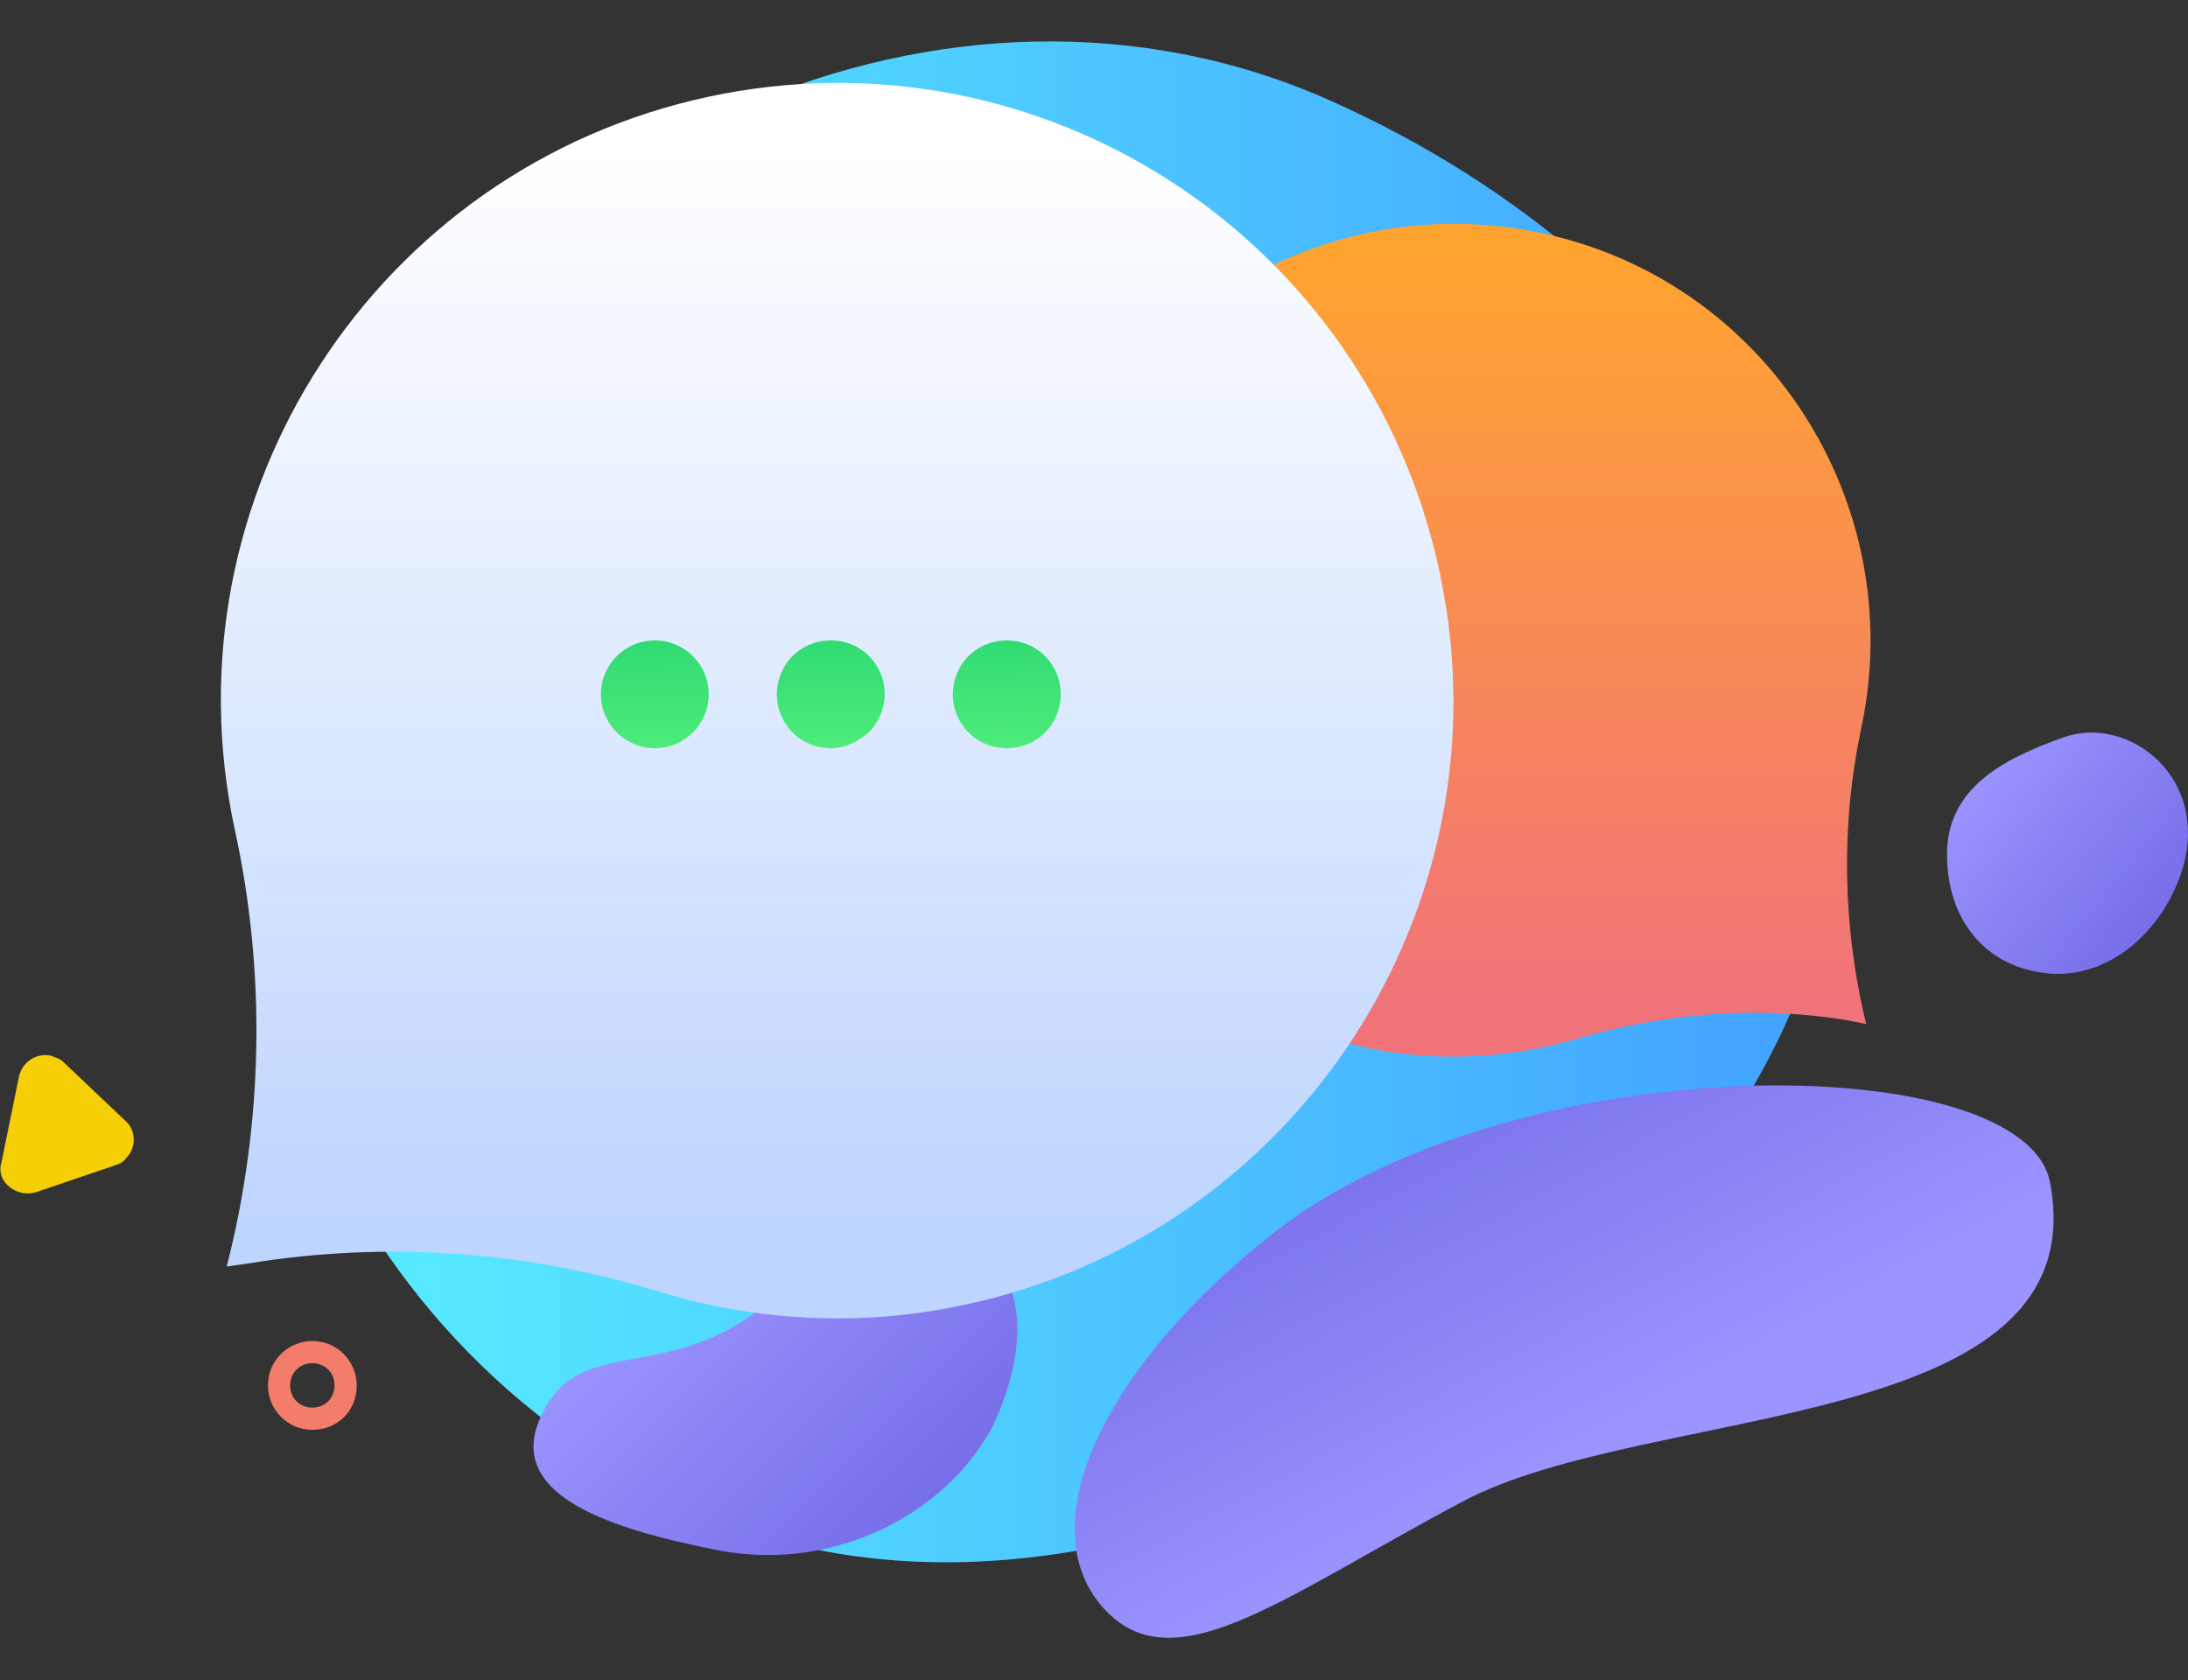
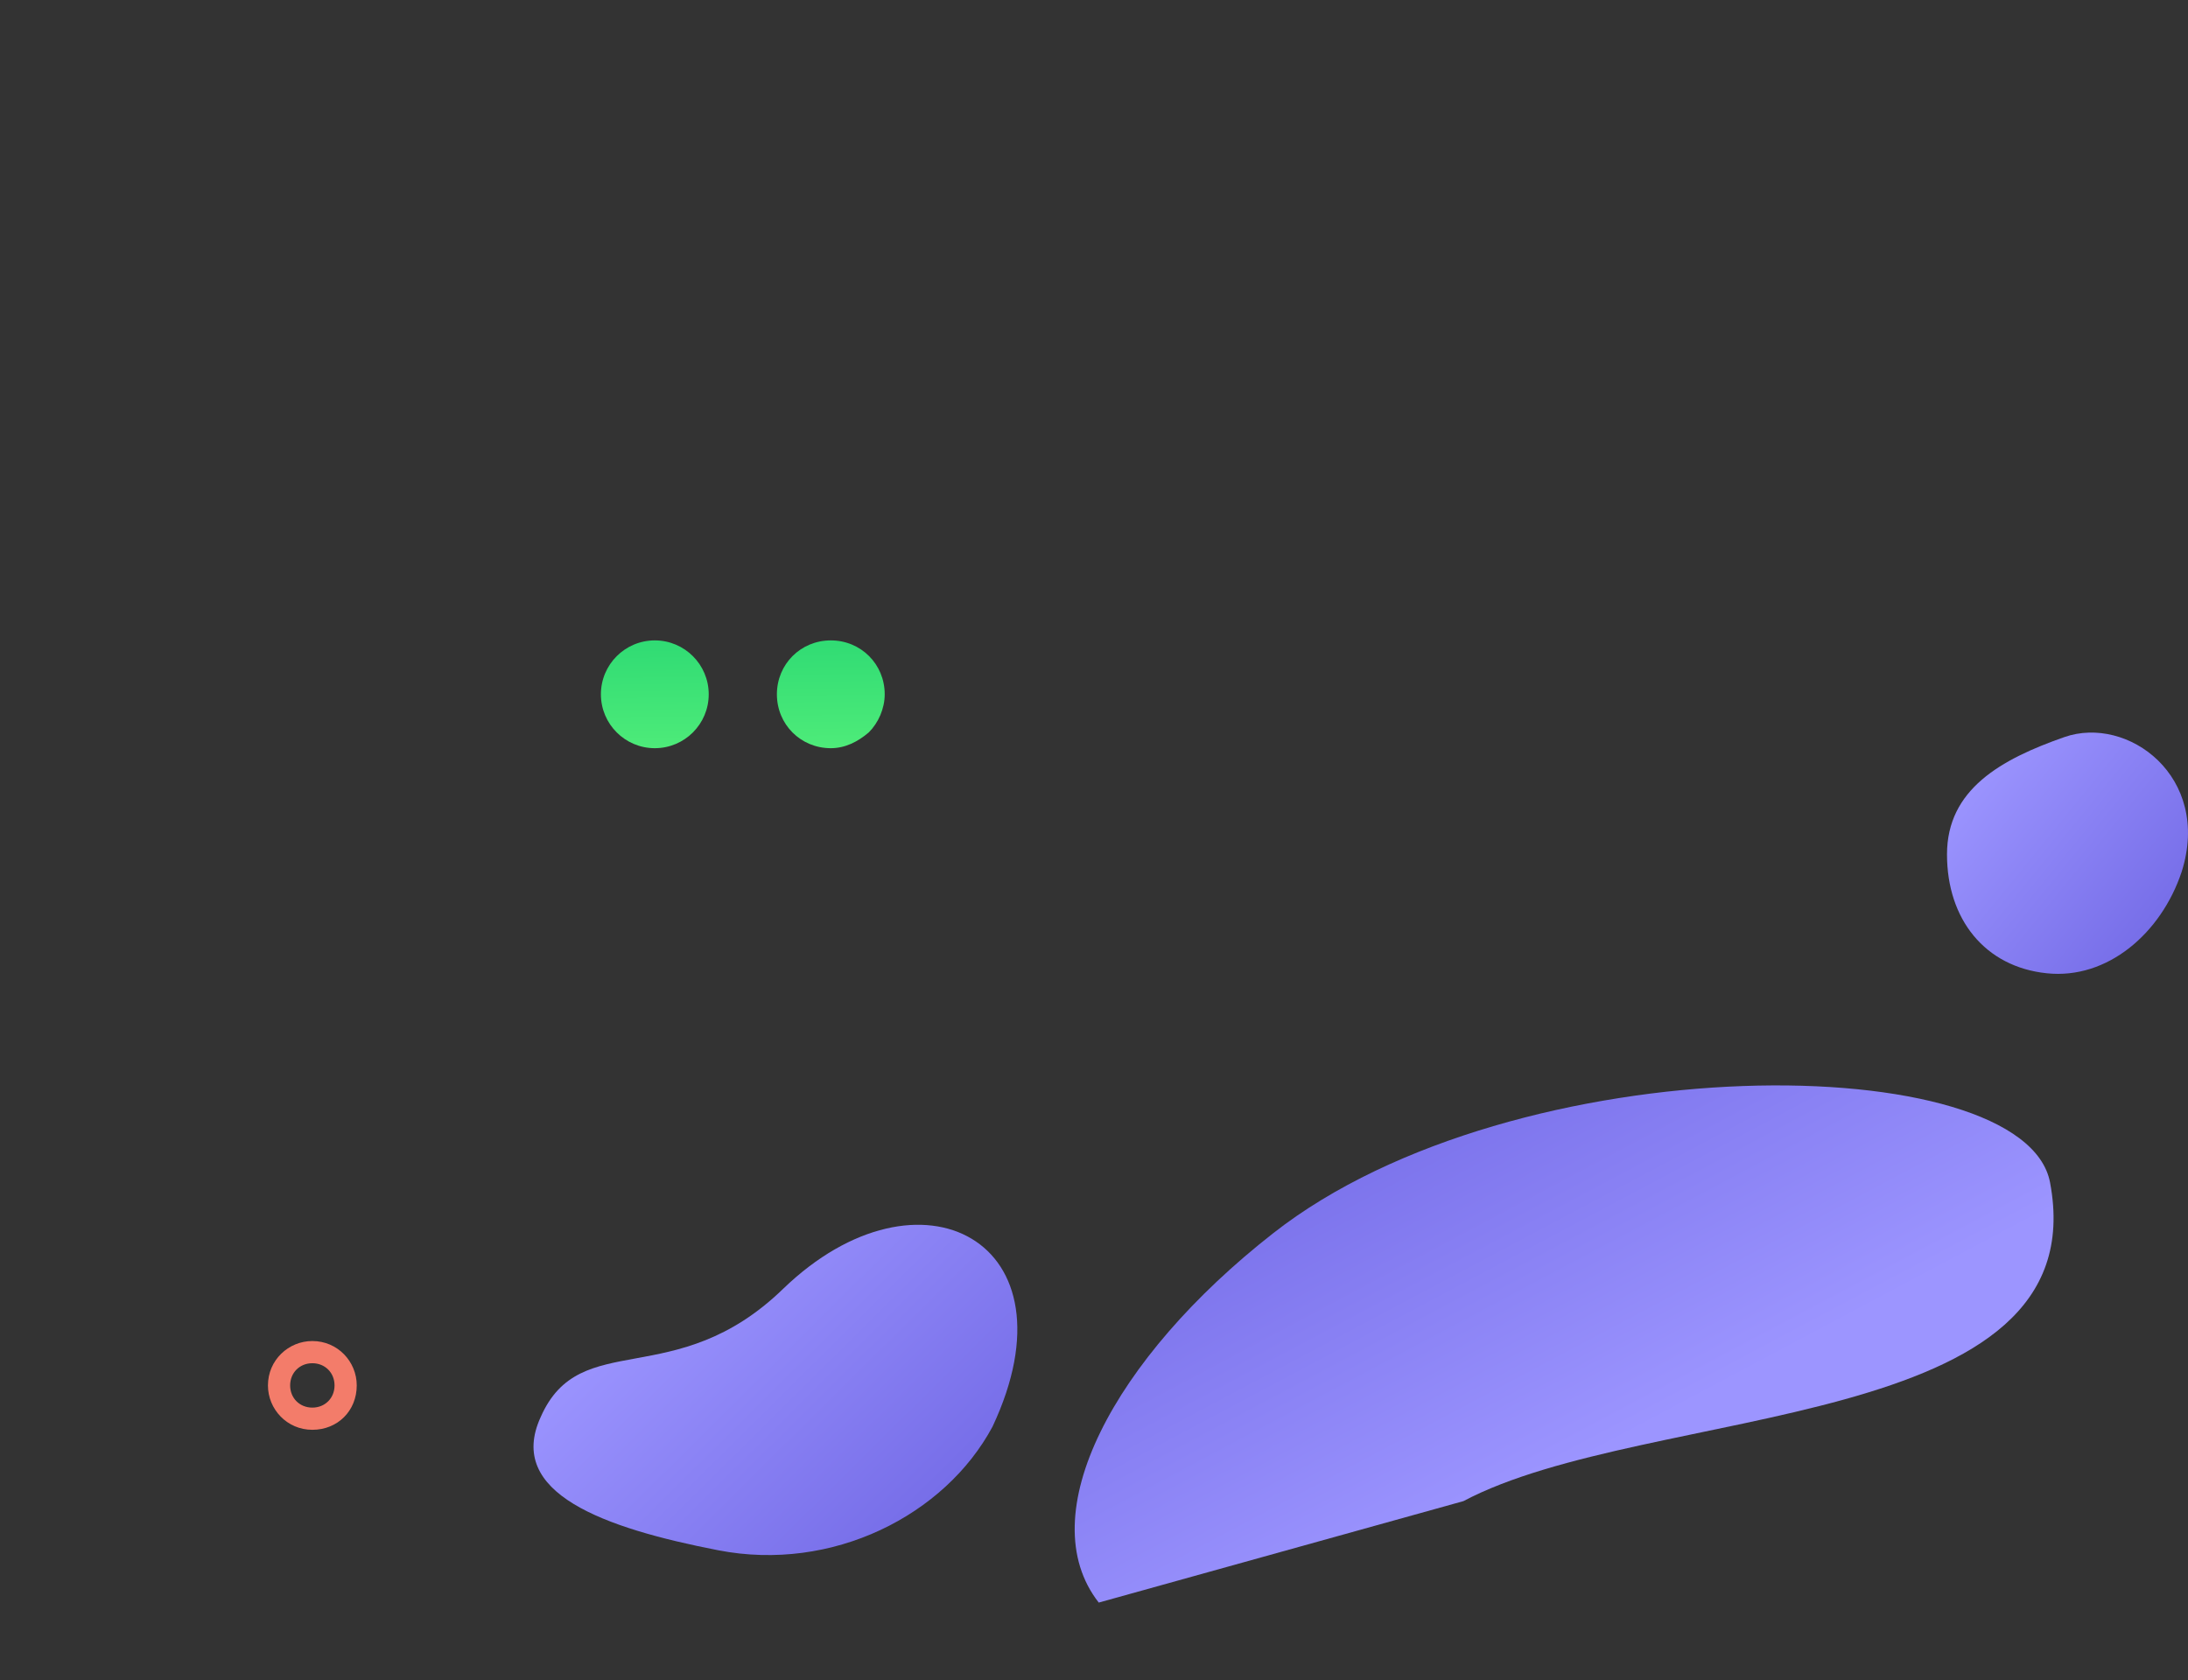
<svg xmlns="http://www.w3.org/2000/svg" version="1.1" id="Layer_1" x="0px" y="0px" viewBox="0 0 138 106" style="enable-background:new 0 0 138 106;" xml:space="preserve">
  <rect x="0" y="0" width="138" height="106" fill="#333333" stroke="none" />
  <style type="text/css">
	.st0{fill:url(#Oval-2-Copy_1_);}
	.st1{fill:url(#Oval-2-Copy-3_1_);}
	.st2{fill:#F7CF06;}
	.st3{fill:#F37C6A;}
	.st4{fill:url(#Oval-2-Copy-3-2_1_);}
	.st5{fill:url(#Oval-2-Copy-3-3_1_);}
	.st6{fill:url(#Shape-3_1_);}
	.st7{fill:url(#Shape-4_1_);}
	.st8{fill:url(#Shape-5_1_);}
	.st9{fill:url(#Shape-6_1_);}
	.st10{fill:url(#Oval_1_);}
</style>
  <title>Asset 4</title>
  <g id="Layer_2_1_">
    <g id="Layer_1-2">
      <linearGradient id="Oval-2-Copy_1_" gradientUnits="userSpaceOnUse" x1="16.027" y1="56.635" x2="116.229" y2="56.635" gradientTransform="matrix(1 0 0 -1 0 107.25)">
        <stop offset="0" style="stop-color:#58F1FF" />
        <stop offset="1" style="stop-color:#42A1FF" />
      </linearGradient>
-       <path id="Oval-2-Copy" class="st0" d="M112.8,64.2c10.6-23.9-5.1-47.3-29-57.9S30.8,9,20.1,32.9c-10.6,23.9,0.1,51.9,24,62.5    C68.1,106.1,102.2,88.1,112.8,64.2z" />
      <linearGradient id="Oval-2-Copy-3_1_" gradientUnits="userSpaceOnUse" x1="-4858.701" y1="2856.791" x2="-4825.901" y2="2856.791" gradientTransform="matrix(-0.4 -0.74 0.47 -0.25 -3184.909 -2789.803)">
        <stop offset="0" style="stop-color:#9C95FF" />
        <stop offset="1" style="stop-color:#766DE8" />
      </linearGradient>
-       <path id="Oval-2-Copy-3" class="st1" d="M69.3,101.1c-4.3-5.5,0.9-15.4,11-23.3c15.3-12,47.4-11.7,49-3.2    c3,15.9-25.3,13.9-37,20.1S73.7,106.6,69.3,101.1z" />
-       <path id="Shape" class="st2" d="M7.3,73.5l-5,1.7c-0.9,0.3-1.9-0.2-2.2-1C0,73.9,0,73.6,0.1,73.3l1.1-5.4c0.2-0.9,1.1-1.5,2-1.3    C3.5,66.7,3.8,66.8,4,67l3.9,3.7C8.6,71.3,8.6,72.4,8,73C7.8,73.3,7.6,73.4,7.3,73.5z" />
+       <path id="Oval-2-Copy-3" class="st1" d="M69.3,101.1c-4.3-5.5,0.9-15.4,11-23.3c15.3-12,47.4-11.7,49-3.2    c3,15.9-25.3,13.9-37,20.1z" />
      <path id="Shape-2" class="st3" d="M19.7,90.2c-1.6,0-2.8-1.3-2.8-2.8c0-1.6,1.3-2.8,2.8-2.8c1.6,0,2.8,1.3,2.8,2.8l0,0    C22.5,89,21.3,90.2,19.7,90.2z M19.7,86c-0.8,0-1.4,0.6-1.4,1.4c0,0.8,0.6,1.4,1.4,1.4c0.8,0,1.4-0.6,1.4-1.4c0,0,0,0,0,0    C21.1,86.6,20.5,86,19.7,86C19.7,86,19.7,86,19.7,86z" />
      <linearGradient id="Oval-2-Copy-3-2_1_" gradientUnits="userSpaceOnUse" x1="124.307" y1="58.499" x2="136.257" y2="48.779" gradientTransform="matrix(1 0 0 -1 0 107.25)">
        <stop offset="0" style="stop-color:#9C95FF" />
        <stop offset="1" style="stop-color:#766DE8" />
      </linearGradient>
      <path id="Oval-2-Copy-3-2" class="st4" d="M129.1,61.4c3.8,0.4,7.2-2.5,8.5-6.4c1.9-6-3.4-9.9-7.4-8.5s-7.4,3.3-7.4,7.4    S125.2,61,129.1,61.4z" />
      <linearGradient id="Oval-2-Copy-3-3_1_" gradientUnits="userSpaceOnUse" x1="284.79" y1="211.031" x2="302.83" y2="196.361" gradientTransform="matrix(0.994 0.107 0.107 -0.994 -263.937 258.866)">
        <stop offset="0" style="stop-color:#9C95FF" />
        <stop offset="1" style="stop-color:#766DE8" />
      </linearGradient>
      <path id="Oval-2-Copy-3-3" class="st5" d="M45.3,97.8c7.2,1.4,14.3-2.2,17.3-7.8c5.5-11.7-4.6-17-13.2-8.7    c-6.8,6.6-12.8,2.4-15.3,8.1C31.9,94.2,38.1,96.4,45.3,97.8z" />
      <linearGradient id="Shape-3_1_" gradientUnits="userSpaceOnUse" x1="-2361.516" y1="2136.149" x2="-2361.516" y2="2136.669" gradientTransform="matrix(91 0 0 91 214989.625 -194374.234)">
        <stop offset="0" style="stop-color:#FFA330" />
        <stop offset="1" style="stop-color:#F07379" />
      </linearGradient>
-       <path id="Shape-3" class="st6" d="M117.4,45.9c3-14.2-6-28.2-20.2-31.2S69,20.7,66,34.9S72,63,86.2,66.1c4.3,0.9,8.8,0.7,13-0.5    c5.7-1.7,11.7-2.2,17.5-1.2l1,0.2C116.2,58.4,116.1,52,117.4,45.9z" />
      <linearGradient id="Shape-4_1_" gradientUnits="userSpaceOnUse" x1="-2363.987" y1="2136.069" x2="-2363.987" y2="2136.829" gradientTransform="matrix(-91 0 0 91 -215070.031 -194374.234)">
        <stop offset="0" style="stop-color:#FFFFFF" />
        <stop offset="1" style="stop-color:#BED5FF" />
      </linearGradient>
-       <path id="Shape-4" class="st7" d="M14.8,52.3c-4.5-21,8.9-41.7,29.9-46.2S86.3,15,90.8,36.1c4.5,21-8.9,41.7-29.9,46.2    c-6.4,1.4-13,1.1-19.3-0.8c-8.4-2.6-17.3-3.2-25.9-1.8l-1.4,0.2C16.6,70.9,16.8,61.4,14.8,52.3z" />
      <linearGradient id="Shape-5_1_" gradientUnits="userSpaceOnUse" x1="52.242" y1="72.885" x2="52.452" y2="57.705" gradientTransform="matrix(1 0 0 -1 0 107.25)">
        <stop offset="0" style="stop-color:#16CD6F" />
        <stop offset="1" style="stop-color:#58F17B" />
      </linearGradient>
      <path id="Shape-5" class="st8" d="M52.4,47.2c-1.9,0-3.4-1.5-3.4-3.4s1.5-3.4,3.4-3.4s3.4,1.5,3.4,3.4c0,0.9-0.4,1.8-1,2.4    C54.1,46.8,53.3,47.2,52.4,47.2z" />
      <linearGradient id="Shape-6_1_" gradientUnits="userSpaceOnUse" x1="63.353" y1="73.045" x2="63.563" y2="57.865" gradientTransform="matrix(1 0 0 -1 0 107.25)">
        <stop offset="0" style="stop-color:#16CD6F" />
        <stop offset="1" style="stop-color:#58F17B" />
      </linearGradient>
-       <path id="Shape-6" class="st9" d="M63.5,47.2c-1.9,0-3.4-1.5-3.4-3.4c0-1.9,1.5-3.4,3.4-3.4c1.9,0,3.4,1.5,3.4,3.4c0,0,0,0,0,0    C66.9,45.7,65.4,47.2,63.5,47.2z" />
      <linearGradient id="Oval_1_" gradientUnits="userSpaceOnUse" x1="41.127" y1="72.725" x2="41.337" y2="57.555" gradientTransform="matrix(1 0 0 -1 0 107.25)">
        <stop offset="0" style="stop-color:#16CD6F" />
        <stop offset="1" style="stop-color:#58F17B" />
      </linearGradient>
      <circle id="Oval" class="st10" cx="41.3" cy="43.8" r="3.4" />
    </g>
  </g>
</svg>